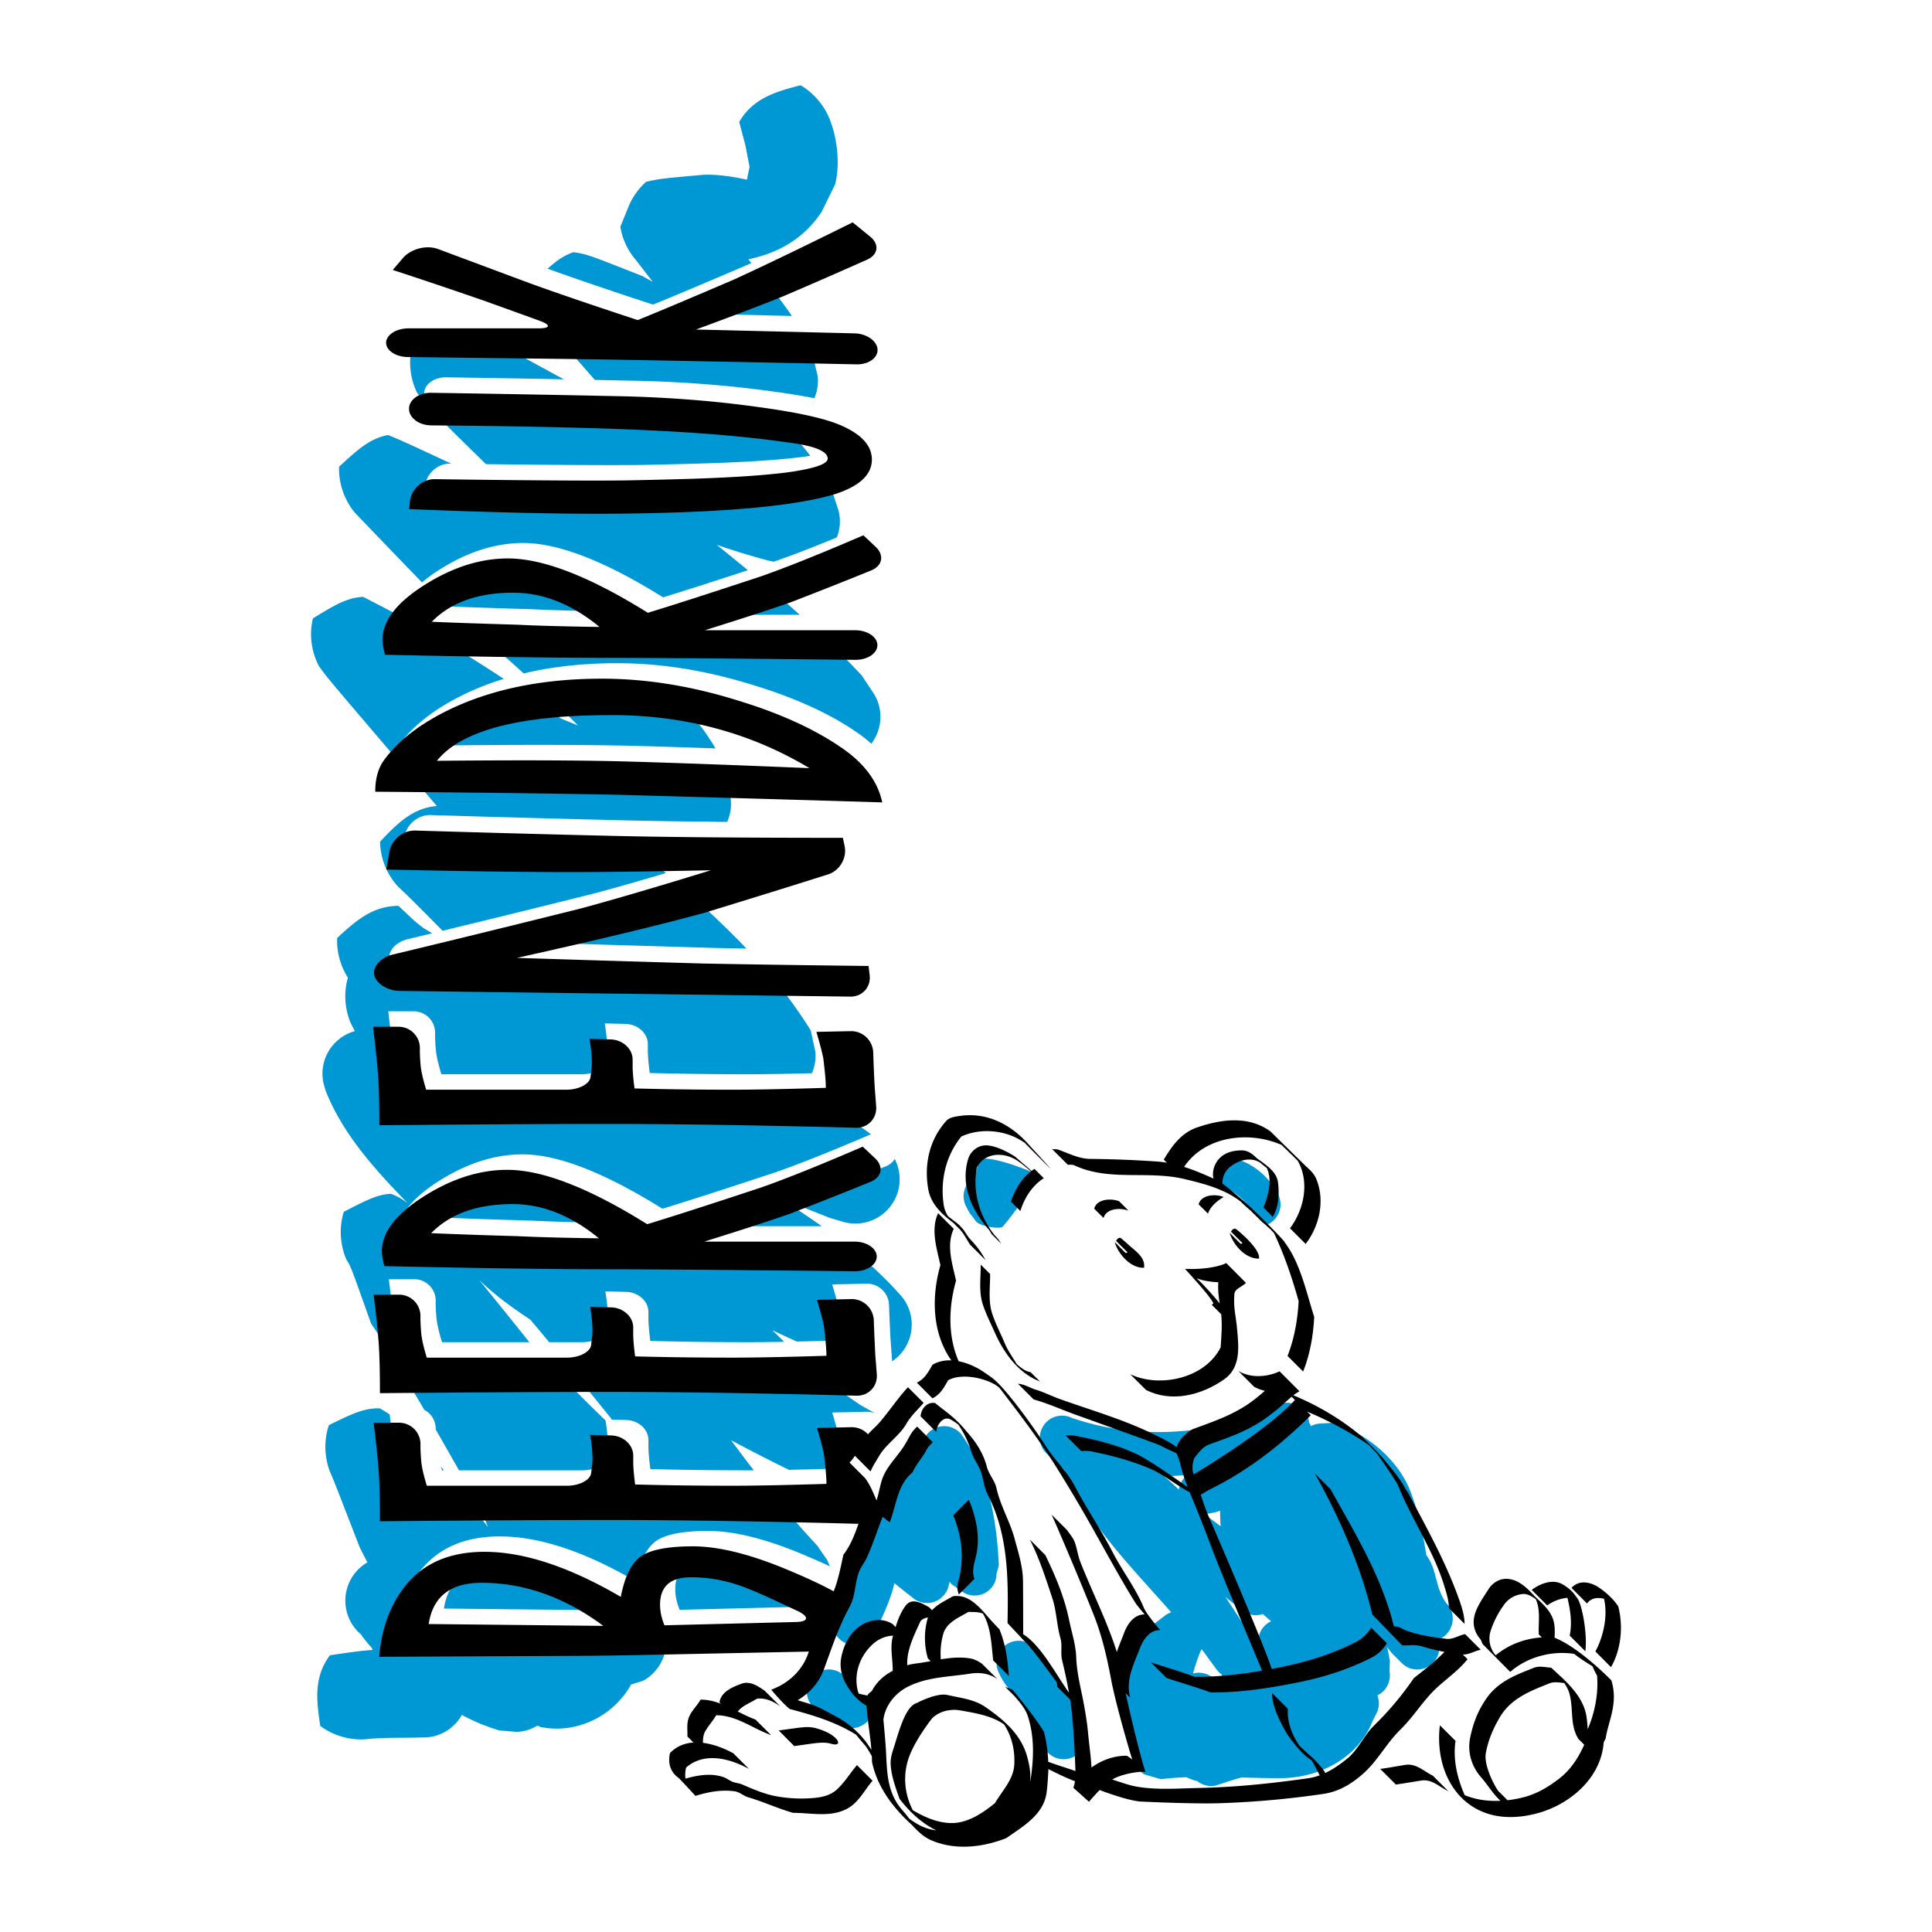
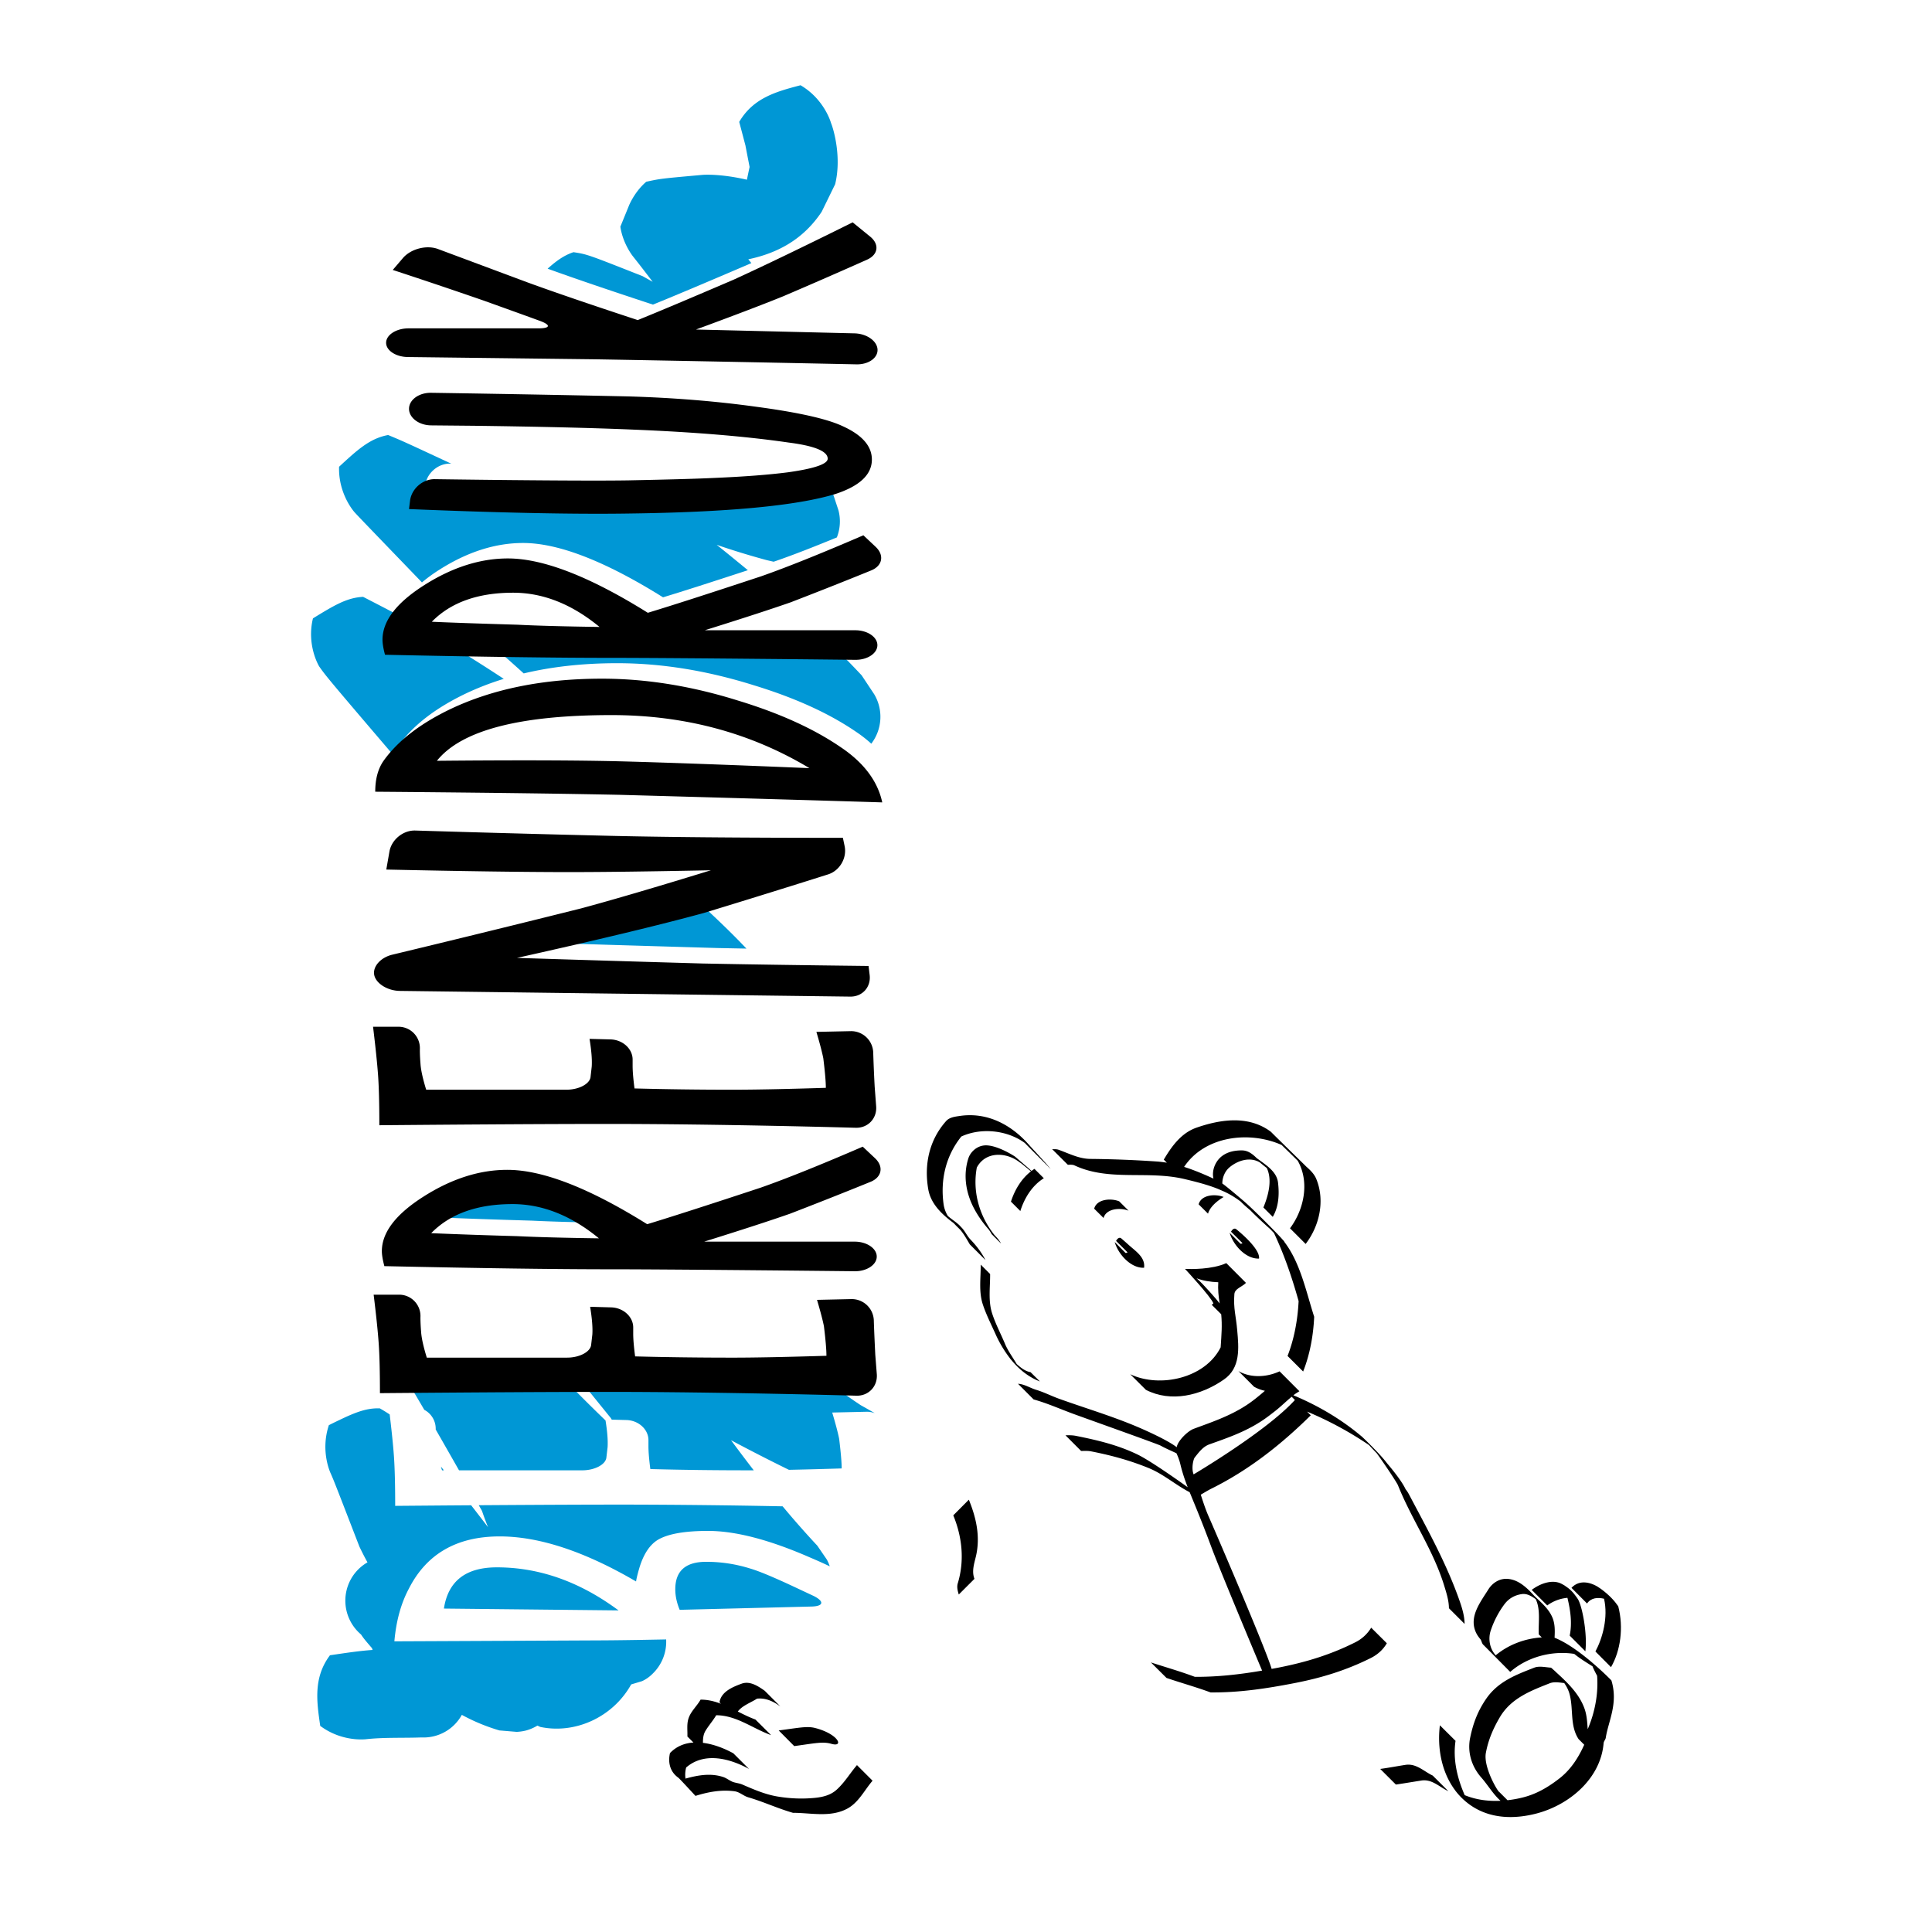
<svg xmlns="http://www.w3.org/2000/svg" width="2500" height="2500" viewBox="0 0 192.756 192.756">
  <g fill-rule="evenodd" clip-rule="evenodd">
    <path fill="#fff" d="M0 0h192.756v192.756H0V0z" />
    <path d="M130.262 124.107s3.176-7.202-3.346-10.782c-6.523-3.582-9.463 2.685-10.102 3.323-.639.64-9.078-.127-10.355-.895-1.281-.767-3.455-1.15-3.455-1.15s-3.32-3.705-6.263-2.171c-2.942 1.531-3.325 5.237-3.068 6.902.254 1.662-.512 2.558-.384 3.451.127.895 1.405 4.604 1.405 4.604s-.671 4.022-.254 6.137c.417 2.114 1.151 2.812 1.534 3.068.383.255-2.174-.509-3.197.385s-2.173 1.149-2.558 1.79c-.382.639-5.464 7.15-5.464 7.15l2.397 4.996-2.94 8.055-2.94 6.905-2.688 2.812s-2.429-.126-3.578-.126c-1.151 0-2.827.8-3.077 1.421-.25.624-2.933 2.159-1.913 4.331 1.024 2.172-2.045 0-2.045 1.152 0 1.15 1.279 2.812 1.279 2.812s2.557-.384 3.451-.129c.896.257 4.477 1.915 6.394 2.173 1.92.257 5.499-.896 5.88-1.149.385-.255 1.538-1.663 1.538-1.663l.894-.894s1.15 4.475 5.496 6.521c4.35 2.045 7.547-.769 8.827-1.664 1.275-.894 2.811-4.856 2.555-5.368-.256-.513 3.07 1.534 8.312 2.556 5.244 1.023 18.412.128 19.945-.511 1.535-.64 2.43-1.023 2.43-1.023s3.197.895 4.732.769c1.533-.127 2.002-1.036 6.434 1.206 4.432 2.244 4.818 2.372 7.375 1.222 2.559-1.149 5.625-3.706 6.137-6.392.512-2.688 1.406-5.243.893-6.01-.51-.77.77-2.816.77-4.732 0-1.919 1.152-2.684-1.406-4.219-2.557-1.534-2.941-.765-3.58-.383-.641.383-3.455.128-4.219.128-.77 0-4.477 2.302-4.477 3.325 0 1.021-1.533-.131-1.918-.641-.383-.511-4.73-11.893-6.266-13.937-1.535-2.046-5.238-5.757-8.182-6.776-2.941-1.023-2.812-1.535-2.812-1.535s.717.578 1.189-.352c.473-.928 2.008-6.172.854-8.852-1.15-2.688-1.66-4.736-1.66-4.736l1.426-1.104z" fill="#fff" />
-     <path d="M112.984 174.325l.1.995c.064.72.479 1.341 1.098 1.714l1.635.476c.846-.103 1.693-.16 2.541-.199.281.128.572.245.889.343l.201.041a2.185 2.185 0 0 0 1.904.434 51.676 51.676 0 0 1 2.484-.79c1.285.034 2.572.073 3.859.069 3.824 0 7.793-1.925 9.279-5.77l.352-.682a2.203 2.203 0 0 0 .092-1.809c.902-.424 1.404-1.434 1.211-2.428l.039-1.034c-.061-.287-.104-.579-.162-.866l-.123-.489c.146.183.289.37.43.552l1.035 1.032c.846.869 2.252.869 3.121 0a2.224 2.224 0 0 0 .617-1.837l-.041-.395c-.008-.04-.014-.082-.021-.123.158-.061.312-.133.457-.228.992-.682 1.26-2.067.6-3.079-.477-.456-.744-1.031-.973-1.636-.33-.931-.453-1.897-.889-2.784a3.618 3.618 0 0 0-.414-.665c-.334-2.149-.783-4.271-1.568-6.323-1.238-3.242-4.381-5.826-7.709-6.9l-1.527.103a2.247 2.247 0 0 0-.711.241 2.26 2.26 0 0 0-.182-.361 2.163 2.163 0 0 0-.805-1.471 2.168 2.168 0 0 0-2.146-.371l-.83.166a11.32 11.32 0 0 0-3.33 1.584c-5.277 1.346-10.773 1.497-16.031-.2l-.475-.144a2.219 2.219 0 0 0-2.977.906 2.19 2.19 0 0 0 .395 2.621l1.775 1.638c2.439 5.478 6.727 9.714 10.666 14.204-.199.07-.389.162-.561.282l-1.217.93c-3.865 2.952-2.81 8.141-2.088 12.253zm11.821-11.159c-.863-1.273-1.701-2.561-2.549-3.843.434.369.873.73 1.328 1.075l.053.029c.053.046.104.089.154.136a2.213 2.213 0 0 0 2.193.468c.279.24.559.482.832.728-.34.157-.645.397-.877.726a2.175 2.175 0 0 0 .104 2.665l.273.377c-.07-.043-.141-.087-.213-.128l-.779-.463-.519-1.77zm-4.627-12.09c.039-.002.08-.011.119-.019l.912-.166c.174-.055.35-.109.523-.165 0 .518.016 1.034.055 1.548-.537-.396-1.074-.794-1.609-1.198zm-4.037-3.796a35.12 35.12 0 0 0 2.197-.111l-.438.621a2.174 2.174 0 0 0-.285.828 35.775 35.775 0 0 0-1.474-1.338zm3.744 17.256c.289.379.574.765.846 1.149l.682.93c.141.179.301.326.475.451.02.148.055.298.105.44l.246.492c-.109-.067-.219-.134-.33-.204l-1.342-.683a2.189 2.189 0 0 0-1.543-.146c.197-.735.449-1.456.717-2.147l.144-.282zM100.648 163.933c1.092-.538 2.416-.104 2.949.99 1.906 2.357 3.951 4.608 4.611 7.688a2.195 2.195 0 0 1-1.383 2.79 2.197 2.197 0 0 1-2.793-1.385c-.389-1.198-.723-2.418-1.549-3.41-1.01-1.26-2.191-2.251-2.832-3.72a2.218 2.218 0 0 1 .997-2.953zM87.256 162.835c.288-.411 1.735-3.428 1.968-4.893.055.067 2.021 1.609 2.021 1.609a2.196 2.196 0 0 0 3.058-.58c.146-.184.249-.415.312-.643l.129-.52c.06.078.121.155.178.233l1.282.887a2.195 2.195 0 0 0 2.977-.909c.166-.334.246-.681.246-1.031l.227-.788c-.203-4.546-1.031-9.398-3.781-13.14a2.199 2.199 0 0 0-3.119-.229 2.215 2.215 0 0 0-.664 2.298 2.243 2.243 0 0 0-1.591.12 2.314 2.314 0 0 0-.906.826l-.228.372a2.14 2.14 0 0 0-.331 1.115l.357 2.09c-.616-.446-.793.218-1.541.549-.288.122-.233.653-.44.881l-1.268 1.931c-.267 3.038-1.014 5.378-2.895 7.962a2.239 2.239 0 0 0 1.074 2.934 2.231 2.231 0 0 0 2.935-1.074zM80.995 167.36c.764-.93 2.169-1.076 3.099-.288.455.661.868 1.715 1.446 2.188 1.073.559 1.922.912 1.364 1.983a2.218 2.218 0 0 1-2.977.932c-.784-.7-1.94-.846-2.624-1.716-.95-.764-1.072-2.146-.308-3.099zM100.016 122.405c-.352.226-2.264-.029-2.678-.589l-.328-.453a3.229 3.229 0 0 1-.538-.851 2.207 2.207 0 0 1 .702-3.037c.127-.075.338-1.194.561-1.775 1.094-.519 5.219 1.23 5.219 1.23.663 1.365-2.938 5.475-2.938 5.475zM126.664 122.063c-1.055.621-1.596-2.455-4.828-3.774-1.119-.455.654-2.9 1.83-2.55 1.633.562 2.998 1.82 3.785 3.308a2.197 2.197 0 0 1-.787 3.016zM79.006 31.526A60.57 60.57 0 0 0 77.163 29a410.485 410.485 0 0 1-6.207 2.332l8.05.194zM56.12 34.244c.589.656 1.506 1.695 3.229 3.659l4.872.103c4.483.132 8.744.476 12.769 1.035 1.618.216 3.036.446 4.26.687.284-.672.413-1.42.337-2.188l-.699-2.855c-4.976-.104-12.388-.25-19.857-.378l-4.911-.063z" fill="#0097d5" />
-     <path d="M48.487 46.308c4.525.057 12.141.132 15.695.077 4.146-.086 7.035-.167 8.668-.25 2.931-.123 5.36-.31 7.288-.556.248-.034.48-.069.706-.108a36.002 36.002 0 0 0-2.726-3.138c-3.822-.473-8.339-.81-13.558-1.019-.493-.021-1.003-.041-1.529-.062.404.276.805.554 1.197.836-.549-.29-1.089-.573-1.617-.85-3.696-.131-8.297-.232-13.818-.303l-4.265-.041c-1.213-.011-2.206-.754-2.206-1.652 0-.897.992-1.617 2.206-1.598 0 0 5.06.074 11.729.2-1.877-1.014-3.026-1.649-3.026-1.649l-3.778-2.03-7.24-.087c-.157 0-.309-.013-.456-.034-.193.106-.389.216-.594.331-.745 2.688.455 4.815.455 4.815.92 1.241 1.096 1.476 6.869 7.118zM79.788 61.34c-.697-.63-1.4-1.252-2.113-1.868-1.63.538-3.578 1.159-5.838 1.868h7.951zM54.122 70.365c-4.43.691-7.435 2.024-9.017 4 7.967-.08 14.194-.058 18.682.062 2.147.059 4.683.139 7.598.243-.779-1.328-1.675-2.571-2.756-3.717-.257-.274-.518-.547-.776-.82a42.42 42.42 0 0 0-5.325-.327c-2.643 0-5.005.127-7.089.376.789.765 1.537 1.503 2.229 2.201-.536-.217-1.105-.452-1.729-.706a105.31 105.31 0 0 0-1.817-1.312zM66.432 87.104c-.641-.561-1.287-1.123-1.933-1.686a484.17 484.17 0 0 1-6.142.048c-4.485 0-10.585-.084-18.302-.254l.316-1.792c.208-1.193 1.369-2.14 2.58-2.102 0 0 8.954.278 18.559.509 3.072.079 6.749.132 11.037.173a4.42 4.42 0 0 0 .36-2.309l-.375-1.681c-2.794-.079-5.838-.162-9.133-.254-5.476-.114-12.922-.214-22.336-.298.772.908 1.615 1.892 2.533 2.97a.033.033 0 0 0-.013-.013c-2.458.208-3.989 1.798-5.662 3.555.041 2.793 1.798 4.485 1.798 4.485.935.887 1.146 1.088 4.437 4.405 3.551-.859 9.364-2.278 15.362-3.782a267.905 267.905 0 0 0 6.914-1.974zM89.256 115.614c-.15.307-.442.57-.871.746 0 0-3.338 1.373-8.041 3.186-.412.145-.858.3-1.338.462l3.758 1.493 1.466.433c1.55.394 3.203-.064 4.298-1.219a4.407 4.407 0 0 0 .728-5.101zM81.98 122.336a83.779 83.779 0 0 0-3.291-2.222 368.42 368.42 0 0 1-6.915 2.222H81.98zM61.333 61.007c-2.766-2.277-5.639-3.417-8.617-3.417-3.523 0-6.228.965-8.114 2.9 1.721.079 4.574.18 8.556.295 1.969.101 4.696.173 8.175.222z" fill="#0097d5" />
-     <path d="M89.893 129.271l-.912-.994a42.34 42.34 0 0 0-3.201-2.998c-3.858-.045-17.759-.186-23.36-.186-5.402 0-12.918-.103-22.551-.312-.167-.623-.253-1.123-.253-1.498 0-1.871 1.394-3.692 4.183-5.46 2.787-1.764 5.565-2.652 8.332-2.652 3.522 0 8.174 1.812 13.96 5.424 2.346-.712 6.121-1.928 11.316-3.648 2.377-.828 5.539-2.092 9.483-3.782a49.136 49.136 0 0 0-3.312-2.276c-4.685-.111-13.52-.295-21.296-.295-5.498 0-13.136.044-22.918.129 0-2.141-.037-3.8-.124-4.976-.083-1.177-.251-2.795-.506-4.85h2.533a2.13 2.13 0 0 1 2.141 2.199s-.017.527.067 1.53c.04.611.23 1.463.563 2.55h14c1.213 0 2.291-.557 2.394-1.24l.123-1.068c.046-.687-.03-1.605-.22-2.764l2.096.053c1.211.034 2.205.938 2.205 2.009v.629c0 .544.062 1.295.188 2.257 3.202.085 6.448.125 9.732.125 1.667 0 3.815-.032 6.449-.102a4.434 4.434 0 0 0 .351-2.106l-.474-2.173a45.512 45.512 0 0 0-3.619-5.019l-35.852-.455c-1.211-.018-2.361-.721-2.551-1.565-.19-.844.62-1.768 1.799-2.049 0 0 .909-.221 2.463-.593-.53-.323-.841-.504-.841-.504-.848-.641-.848-.641-2.523-2.232-2.625 0-4.319 1.549-6.117 3.205-.081 1.816.593 3.207 1.071 3.96-.725 2.514.294 4.55.294 4.55.147.3.252.51.404.78-.031.009-.064.016-.095.027-2.336.704-3.657 3.163-2.955 5.476l.125.437c1.761 4.408 4.9 7.834 8.191 11.231-.684-.525-.986-.654-1.662-.94-1.386.062-2.543.681-4.712 1.794-.826 2.67.289 4.818.289 4.818.415.661.415.661 2.418 6.301a138.553 138.553 0 0 1 2.407 3.77 56.872 56.872 0 0 0-.116-3.309c-.085-1.175-.253-2.792-.503-4.85h2.533a2.13 2.13 0 0 1 2.138 2.203s-.018.524.067 1.525c.042.613.23 1.461.565 2.553h8.711a797.284 797.284 0 0 0-4.997-6.2c1.53 1.478 3.21 2.702 5.092 3.948.552.649 1.171 1.391 1.882 2.252h3.311c1.212 0 2.289-.558 2.393-1.238l.125-1.073c.042-.683-.032-1.604-.22-2.761l2.093.055c1.213.032 2.204.936 2.204 2.004v.629c0 .542.064 1.299.188 2.258 3.204.086 6.449.127 9.734.127 1.025 0 2.234-.014 3.625-.039a621.07 621.07 0 0 1-1.193-1.162c.814.387 1.632.764 2.447 1.138 1.347-.032 2.837-.071 4.477-.125 0-.585-.082-1.564-.25-2.947-.125-.628-.357-1.501-.693-2.628l3.423-.078a2.207 2.207 0 0 1 2.25 2.154s.016.793.145 3.394l.147 1.954c.007.085.007.166.006.248.149-.1.294-.209.435-.328a4.415 4.415 0 0 0 .458-6.221z" fill="#0097d5" />
    <path d="M74.472 94.641c-1.498-1.579-3.081-3.091-4.702-4.572-4.222 1.104-9.778 2.421-16.675 3.955 3.777.126 9.951.312 18.517.561l2.86.056zM61.57 66.168c4.411 0 8.947.732 13.612 2.193 4.112 1.253 7.515 2.799 10.204 4.635.573.383 1.083.782 1.542 1.202a4.407 4.407 0 0 0 .301-4.919l-1.263-1.902a92.674 92.674 0 0 0-3.069-3.129c-5.641-.059-15.821-.157-20.414-.157-3.665 0-8.308-.047-13.917-.144a133.972 133.972 0 0 1 3.684 3.24c2.844-.678 5.952-1.019 9.32-1.019zM44.283 146.694c-.098-.128-.197-.253-.292-.373.032.12.069.245.11.373h.182zM57.585 137.335l3.356 4.146c.03.054.063.104.095.157l1.456.039c1.213.03 2.204.932 2.204 2.005v.627c0 .543.064 1.297.188 2.259 3.204.086 6.449.126 9.734.126h.585c-.764-.991-1.518-1.99-2.267-3.004a186.407 186.407 0 0 0 5.775 2.955c1.543-.031 3.297-.077 5.263-.139 0-.586-.082-1.568-.25-2.948-.125-.624-.357-1.501-.693-2.629l3.423-.078c.288-.005.565.045.818.142-.036-.02-.07-.048-.107-.069l-1.283-.724a39.064 39.064 0 0 1-3.53-2.609c-4.896-.113-12.895-.265-20.008-.265-1.441 0-3.028.005-4.759.009zM57.218 25.16c-.92.304-1.671.831-2.582 1.646 2.562.93 6.068 2.125 10.509 3.584 1.971-.796 5.157-2.14 9.559-4.026.084-.037.174-.079.258-.118l-.305-.376c2.834-.592 5.447-1.922 7.32-4.738l1.345-2.75c.65-2.644-.12-5.398-.413-6.114 0 0-.641-2.357-3.039-3.764-2.356.619-4.71 1.241-6.118 3.658l.621 2.354c.205 1.075.335 1.735.414 2.142-.07.319-.155.726-.268 1.271-2.811-.643-4.467-.479-4.467-.479-4.15.373-4.15.373-5.576.683-1.18 1.013-1.716 2.358-1.716 2.358l-.866 2.125c.245 1.698 1.239 2.937 1.239 2.937.655.828.815 1.032 1.986 2.561-.628-.346-.994-.557-.994-.557-5.539-2.188-5.539-2.188-6.907-2.397zM44.289 160.487l17.422.183c-3.858-2.864-7.903-4.296-12.139-4.296-3.104 0-4.863 1.369-5.283 4.113zM81.19 159.234s-.004 0-2.183-1.023c-1.929-.897-3.311-1.47-4.153-1.716a14.616 14.616 0 0 0-4.401-.673c-2.053 0-3.08.914-3.08 2.739 0 .662.147 1.348.439 2.051l13.141-.327c1.212-.027 1.321-.501.237-1.051zM42.332 140.659a2.131 2.131 0 0 1 1.138 1.955v.006a994.88 994.88 0 0 1 2.326 4.074h12.306c1.212 0 2.289-.56 2.393-1.24l.125-1.072c.042-.665-.027-1.551-.206-2.662a154.604 154.604 0 0 1-4.379-4.381c-4.361.018-9.56.055-15.605.105.612 1.02 1.242 2.085 1.902 3.215zM39.274 75.372c.127-.364.295-.698.5-.994 1.429-2.007 3.676-3.741 6.741-5.204a28.13 28.13 0 0 1 3.747-1.444 179.208 179.208 0 0 0-6.141-3.865 1144.79 1144.79 0 0 1-4.191-.084c-.167-.624-.252-1.123-.252-1.499 0-.295.04-.589.11-.886a465.022 465.022 0 0 0-3.563-1.849c-1.633.083-2.914.868-5.001 2.147-.661 2.708.621 4.796.621 4.796.661.935.782 1.103 7.429 8.882zM42.098 58.106a15.958 15.958 0 0 1 1.763-1.28c2.786-1.766 5.565-2.652 8.331-2.652 3.523 0 8.178 1.807 13.959 5.42 1.896-.572 4.715-1.477 8.462-2.705a256.634 256.634 0 0 0-3.11-2.533 78.18 78.18 0 0 0 4.998 1.53l.684.157.284-.096c1.637-.569 3.647-1.349 6.023-2.328a4.35 4.35 0 0 0 .159-2.712l-.826-2.5c-.025-.045-.056-.089-.08-.134-4.053.839-10.229 1.308-18.523 1.416-3.351.051-7.479.011-12.387-.117.213.206.43.419.653.636-.416-.228-.812-.442-1.187-.654a603.586 603.586 0 0 1-8.977-.309l.103-.831c.151-1.202 1.266-2.174 2.477-2.159 0 0 .041.005.116.005-4.718-2.201-4.87-2.266-6.295-2.857-1.836.332-3.097 1.509-4.896 3.165-.082 2.788 1.569 4.567 1.569 4.567.496.531.552.594 6.7 6.971z" fill="#0097d5" />
    <path d="M64.566 163.601c-1.212.024-3.195.052-4.408.058 0 0-12.401.061-20.811.097.176-2.017.653-3.762 1.434-5.232 1.764-3.488 4.789-5.236 9.072-5.236 3.95 0 8.485 1.501 13.607 4.495.042-.29.148-.726.316-1.304.419-1.414 1.05-2.369 1.888-2.869 1.01-.581 2.669-.871 4.977-.871 2.73 0 6.113.877 10.143 2.637.718.303 1.382.603 2.003.896a4.594 4.594 0 0 0-.291-.671l-.952-1.388a91.81 91.81 0 0 1-3.46-3.927 865.74 865.74 0 0 0-15.739-.172c-3.825 0-8.683.021-14.579.062l.322.565c.186.552.388 1.094.602 1.624a453.52 453.52 0 0 0-1.682-2.184c-2.366.016-4.89.038-7.58.059 0-2.138-.043-3.799-.127-4.977-.073-1.036-.215-2.417-.421-4.143a17.675 17.675 0 0 0-.983-.606c-1.568-.063-2.891.598-5.083 1.67-.887 2.648.188 4.837.188 4.837.35.806.35.806 2.851 7.272.255.541.526 1.068.811 1.584a4.385 4.385 0 0 0-1.121.918 4.418 4.418 0 0 0 .414 6.223l.067.058c.25.386.476.649 1.093 1.365.017.062.037.118.058.175-1.323.089-2.703.303-4.254.53-1.676 2.231-1.323 4.629-.972 7.046 2.25 1.675 4.648 1.321 4.648 1.321 1.756-.184 3.535-.104 5.291-.164h.351a4.36 4.36 0 0 0 3.838-2.257 19.05 19.05 0 0 0 3.747 1.553l1.734.145c.333-.02.64-.061.952-.145a4.54 4.54 0 0 0 1.11-.482l.275.131c3.467.74 7.248-.955 9.077-4.238l1.088-.328a3.556 3.556 0 0 0 1.033-.723 4.42 4.42 0 0 0 1.368-3.439l-1.895.035zM53.094 121.785c1.971.099 4.697.172 8.178.222-2.767-2.277-5.64-3.418-8.618-3.418-3.521 0-6.229.967-8.114 2.901 1.719.079 4.57.179 8.554.295z" fill="#0097d5" />
    <path d="M39.815 129.17h-2.536c.253 2.058.422 3.678.503 4.853.085 1.174.125 2.833.125 4.973 9.783-.083 17.419-.126 22.917-.126 11.206 0 24.618.378 24.618.378 1.21.035 2.126-.924 2.038-2.137l-.153-1.951c-.127-2.6-.145-3.396-.145-3.396a2.205 2.205 0 0 0-2.248-2.154l-3.421.077c.335 1.129.566 2.005.691 2.632.17 1.38.25 2.363.25 2.948-3.99.122-7.111.185-9.357.185-3.286 0-6.528-.041-9.731-.124-.126-.962-.19-1.715-.19-2.259v-.628c0-1.071-.99-1.972-2.203-2.004l-2.094-.059c.188 1.158.265 2.079.22 2.764l-.124 1.07c-.104.683-1.181 1.239-2.393 1.239h-14c-.335-1.087-.523-1.938-.566-2.55-.082-1.004-.067-1.527-.067-1.527a2.128 2.128 0 0 0-2.134-2.204zM87.304 115.558l-1.227-1.155c-4.275 1.847-7.671 3.21-10.188 4.091-5.197 1.718-8.97 2.932-11.319 3.645-5.785-3.614-10.435-5.424-13.959-5.424-2.767 0-5.544.885-8.332 2.654-2.787 1.766-4.181 3.588-4.181 5.459 0 .372.084.873.25 1.495 9.633.211 17.149.314 22.554.314 6.533 0 24.367.195 24.367.195 1.211.015 2.204-.646 2.204-1.462 0-.82-.993-1.491-2.204-1.491H70.255c3.697-1.154 6.554-2.083 8.567-2.787 4.705-1.814 8.045-3.186 8.045-3.186 1.12-.462 1.317-1.518.437-2.348zm-35.727 7.772a584.747 584.747 0 0 1-8.557-.296c1.889-1.933 4.592-2.902 8.115-2.902 2.979 0 5.851 1.143 8.619 3.417-3.481-.048-6.209-.124-8.177-.219zM37.847 112.265c9.778-.086 17.419-.129 22.915-.129 11.207 0 24.621.382 24.621.382 1.21.031 2.124-.929 2.032-2.14l-.148-1.95a151.26 151.26 0 0 1-.145-3.395 2.206 2.206 0 0 0-2.247-2.155l-3.424.073c.336 1.132.567 2.009.691 2.637.17 1.376.253 2.36.253 2.945-3.993.127-7.111.188-9.358.188-3.284 0-6.532-.042-9.732-.127-.125-.96-.188-1.715-.188-2.259v-.625c0-1.073-.991-1.977-2.203-2.007l-2.096-.055c.19 1.156.264 2.073.22 2.761l-.123 1.072c-.106.681-1.182 1.239-2.394 1.239H42.52c-.335-1.092-.523-1.941-.565-2.552-.082-1.003-.064-1.527-.064-1.527a2.133 2.133 0 0 0-2.14-2.203H37.22c.249 2.061.417 3.676.501 4.85.083 1.179.126 2.836.126 4.977zM39.893 98.863l44.935.569c1.213.017 2.084-.955 1.937-2.158l-.109-.899c-7.053-.081-12.575-.166-16.564-.246a6166.88 6166.88 0 0 1-18.514-.56c8.007-1.781 14.211-3.271 18.615-4.473 6.75-2.054 12.429-3.859 12.429-3.859 1.157-.368 1.897-1.64 1.645-2.827l-.172-.82c-10.234 0-18.269-.071-24.098-.221-9.606-.229-18.562-.506-18.562-.506-1.213-.038-2.374.909-2.582 2.102l-.312 1.791c7.714.168 13.815.253 18.299.253 3.398 0 8.092-.062 14.086-.182-5.48 1.688-9.788 2.952-12.924 3.797-9.671 2.423-18.861 4.625-18.861 4.625-1.179.281-1.986 1.207-1.799 2.05.193.845 1.34 1.55 2.551 1.564zM88.023 80.055c-.46-2.132-1.846-3.968-4.156-5.516-2.688-1.837-6.092-3.382-10.207-4.634-4.661-1.463-9.198-2.193-13.608-2.193-5.793 0-10.813 1.005-15.055 3.006-3.066 1.463-5.311 3.197-6.739 5.202-.548.795-.82 1.818-.82 3.07 10.415.084 18.562.189 24.442.311 12.095.336 20.81.587 26.143.754zm-44.434-4.149c2.432-3.036 8.238-4.561 17.422-4.561 7.296 0 13.879 1.769 19.746 5.293-7.837-.325-14.004-.548-18.489-.67-4.487-.12-10.716-.137-18.679-.062zM60.963 65.635c6.533 0 24.37.196 24.37.196 1.211.014 2.204-.645 2.204-1.463 0-.816-.993-1.487-2.204-1.487H70.319c3.698-1.157 6.553-2.084 8.569-2.789 4.706-1.814 8.042-3.186 8.042-3.186 1.12-.461 1.315-1.519.434-2.348l-1.224-1.152c-4.277 1.845-7.671 3.205-10.188 4.087-5.199 1.719-8.968 2.935-11.318 3.645-5.785-3.612-10.438-5.422-13.961-5.422-2.763 0-5.546.887-8.332 2.655-2.788 1.767-4.179 3.585-4.179 5.455 0 .377.082.876.25 1.5 9.633.21 17.151.309 22.551.309zm-9.765-6.5c2.978 0 5.852 1.137 8.617 3.416-3.481-.05-6.207-.121-8.178-.223-3.98-.116-6.834-.216-8.554-.296 1.888-1.929 4.594-2.897 8.115-2.897zM78.62 47.121c-1.926.249-4.356.433-7.287.559-1.632.081-4.521.163-8.669.246-5.233.086-19.279-.12-19.279-.12-1.21-.02-2.325.952-2.475 2.153l-.103.831c9.267.382 16.566.528 21.894.445 9.897-.126 16.778-.772 20.635-1.945 2.433-.793 3.651-1.939 3.651-3.441 0-1.34-.965-2.444-2.896-3.322-1.551-.736-4.425-1.38-8.621-1.942-4.026-.558-8.282-.905-12.769-1.035-10.15-.222-19.69-.361-19.69-.361-1.212-.018-2.203.701-2.203 1.597 0 .897.991 1.643 2.203 1.653l4.265.04c6.534.085 11.786.211 15.766.378 6.199.248 11.412.68 15.642 1.296 2.598.333 3.895.868 3.895 1.609-.002.536-1.322.988-3.959 1.359zM40.695 35.622l18.818.227c13.048.23 25.927.502 25.927.502 1.213.027 2.163-.645 2.111-1.495-.053-.849-1.085-1.567-2.299-1.597l-15.814-.382c3.74-1.375 6.64-2.48 8.697-3.315a565.428 565.428 0 0 0 8.383-3.66c1.104-.498 1.24-1.529.3-2.294l-1.748-1.424c-4.986 2.476-8.949 4.384-11.886 5.725-4.401 1.888-7.586 3.229-9.558 4.026-4.736-1.558-8.402-2.812-11.004-3.763-5.107-1.906-8.928-3.329-8.928-3.329-1.139-.424-2.709-.016-3.498.908l-1.01 1.181a580.85 580.85 0 0 1 9.055 3.052c3.566 1.278 5.606 2.022 5.606 2.022 1.139.415 1.079.754-.134.754H40.758c-1.21 0-2.216.639-2.235 1.419-.018.779.958 1.429 2.172 1.443zM107.182 116.263c3.463 1.627 7.227.499 10.947 1.36 1.141.272 2.285.556 3.352.979.215.088.65.284.648.281a8.72 8.72 0 0 1 1.678 1.017c.238.271.957.87.973.885.285.316 1.637 1.578 1.947 1.836.125.134.25.267.377.394 1.031 2.185 1.809 4.469 2.459 6.798-.092 1.853-.432 3.745-1.104 5.472l1.555 1.552c.68-1.714 1.018-3.606 1.102-5.462-.814-2.523-1.369-5.37-2.988-7.487.051.032-.064-.114-.172-.221-.346-.423-2.902-3.016-3.896-3.86-.117-.097-1.598-1.372-2.109-1.727-.002-.629.277-1.251.725-1.621.801-.671 2.023-1.075 3.012-.487-.016-.017.207.172.342.278-.021-.024-.021-.024.002.004.117.095.234.188.357.281.574 1.203.139 2.779-.34 3.936l.934.936c.605-1.019.662-2.274.525-3.424-.137-1.132-1.256-1.782-2.139-2.446-.4-.401-.85-.742-1.416-.76-.818-.016-1.635.167-2.223.727-.52.497-.842 1.326-.662 2.085-.963-.439-1.934-.853-2.93-1.168 2.041-3.071 6.469-3.633 9.725-2.19.576.564 1.168 1.13 1.613 1.581 1.201 2.12.635 4.852-.773 6.735l1.561 1.562c1.398-1.826 1.938-4.343 1.064-6.475-.209-.517-.604-.889-1.018-1.257-.234-.242-3.182-3.111-3.504-3.449-.084-.063-.172-.13-.264-.189-2.176-1.45-4.859-1.035-7.172-.23-1.525.535-2.471 1.857-3.26 3.188l.305.306a10.798 10.798 0 0 0-.92-.114 111.949 111.949 0 0 0-6.715-.265c-1.123-.01-2.104-.532-3.16-.91-.201-.073-.422-.056-.645-.061l1.564 1.557c.219-.002.447-.027.643.053zM95.149 122.03c.275.299.45.455.683.695.361.438.636.937.926 1.428l1.561 1.562c-.404-.787-.939-1.474-1.547-2.101-.35-.401-.51-.829-.894-1.197-.339-.415-.927-.744-1.318-1.108a3.095 3.095 0 0 1-.412-1.123c-.349-2.453.21-4.867 1.764-6.796 1.973-.908 4.569-.646 6.336.646.32.336 2.58 2.596 2.58 2.596-.451-.572-1.895-2.1-2.111-2.351-1.744-2.011-4.154-3.361-6.979-2.94-.496.074-1.019.137-1.353.518-1.677 1.889-2.194 4.307-1.777 6.768.246 1.476 1.357 2.524 2.541 3.403z" />
    <path d="M112.766 137.11l1.561 1.555c2.49 1.284 5.475.578 7.781-1.029 1.68-1.156 1.486-3.158 1.33-4.906-.119-1.43-.395-2.176-.285-3.607.037-.569.771-.726 1.158-1.13l-1.963-1.971c-1.418.647-3.568.604-4.119.577.08.088 2.566 2.762 2.83 3.433.008.028-.102.093-.166.148l.947.943c.109 1.14.029 2.008-.055 3.299-1.527 3.066-6.025 4.097-9.019 2.688zm6.613-9.578c.598.236 1.391.371 2.168.398-.045.703.021 1.406.141 2.114-.174-.248-1.663-1.977-2.309-2.512zM160.035 159.506c.426 1.847-.137 3.911-.859 5.264l1.553 1.563c.953-1.63 1.273-3.962.723-6.075-.355-.521-.887-1.122-1.764-1.759-.877-.638-2.074-.968-2.902-.08l1.553 1.562c.403-.574 1.061-.626 1.696-.475z" />
    <path d="M156.383 159.416c.299 1.241.484 2.507.227 3.771l1.561 1.562c.217-1.739-.322-4.6-.771-5.246-.447-.647-.699-.908-1.209-1.248-.053-.055-.295-.185-.377-.228-.928-.497-2.168-.032-2.994.597l1.549 1.551a3.997 3.997 0 0 1 2.014-.759z" />
    <path d="M155.1 163.395c.033-.66.053-1.311-.188-1.944-.359-.918-1.127-1.546-1.83-2.227-.793-.878-1.688-1.71-2.836-1.703-.678 0-1.332.405-1.729 1.019-.816 1.306-1.926 2.691-1.311 4.216.117.296.297.557.502.799.127.182.129.43.316.578l2.652 2.674c1.688-1.485 4.148-2.149 6.385-1.798.131.104.438.343.406.312.455.327.941.626 1.422.931.1.291.455.941.455.941.223 2.941-.936 5.277-.938 5.334-.047-.685-.084-1.373-.303-2.01-.514-1.497-1.689-2.619-2.854-3.682-.092-.096-.387-.353-.496-.45-.57-.037-1.186-.195-1.684 0-1.799.704-3.598 1.366-4.793 3.104-.832 1.211-1.293 2.423-1.588 3.839-.322 1.487.145 2.938 1.111 4.028.639.727 1.186 1.675 1.912 2.309-1.232.061-2.459-.1-3.578-.562-.746-1.706-1.188-3.556-.914-5.418l-1.561-1.551c-.277 2.251.164 4.68 1.523 6.487-.006-.002-.01-.002-.01-.004.004.004.014.01.016.016a6.657 6.657 0 0 0 1.803 1.655c1.91 1.187 4.197 1.204 6.348.635 3.277-.87 6.371-3.501 6.656-7.017.02-.184.186-.349.213-.522.246-1.645 1.27-3.436.561-5.729.003-.001-3.153-3.262-5.668-4.26zm-5.871 1.756c-.645-.712-.746-1.7-.51-2.432a9.31 9.31 0 0 1 1.352-2.628c.434-.596 1.029-.936 1.736-1.045.535-.086.992.199 1.416.505.5 1.077.246 2.338.301 3.516l.301.297c-1.669.104-3.329.72-4.596 1.787zm6.289 12.335c-1.15.883-2.314 1.553-3.73 1.882-.453.109-.918.188-1.381.241l-.82-.819c-.143-.019-1.613-2.488-1.34-3.912.244-1.303.732-2.433 1.404-3.569 1.119-1.887 3.094-2.629 4.975-3.372.428-.166.943-.076 1.439-.017.217.314.4.649.51 1.026.439 1.505.018 3.197.92 4.564l.564.563c-.59 1.305-1.352 2.508-2.541 3.413zM129.641 138.802l-1.977-1.983c-1.277.589-2.859.689-4.107-.028l1.561 1.564c.342.192.709.326 1.082.406-.615.529-1.242 1.055-1.961 1.511-1.643 1.047-3.375 1.625-5.137 2.278-.605.222-1.605 1.205-1.701 1.839-1.006-.785-3.625-1.906-3.881-2.013-2.592-1.104-5.248-1.882-7.9-2.838-.76-.277-1.488-.653-2.271-.884-.602-.19-1.143-.558-1.785-.597l1.559 1.564c1.387.385 2.699.98 4.061 1.476 2.719.983 8.354 2.988 8.613 3.135.51.283 1.051.509 1.576.759.174.369.314.754.406 1.158.191.789.441 1.52.719 2.233 0 0-3.525-2.544-4.996-3.261-1.975-.954-3.959-1.425-6.16-1.866-.363-.07-.691-.063-1.039-.055l1.559 1.562c.35 0 .68-.029 1.039.048 2.02.402 3.803.888 5.646 1.635 1.514.607 2.725 1.7 4.146 2.433.113.272.225.542.336.818a133.879 133.879 0 0 1 1.846 4.7c.982 2.627 5.045 12.281 5.045 12.281-2.258.388-4.432.632-6.707.622-1.439-.54-2.93-.964-4.387-1.44l1.557 1.55c1.463.497 2.951.912 4.395 1.443 2.809.028 5.475-.367 8.32-.917 2.764-.533 5.207-1.285 7.678-2.518.67-.34 1.213-.825 1.588-1.469l-1.561-1.553a3.871 3.871 0 0 1-1.59 1.46c-2.471 1.24-4.914 1.983-7.678 2.527-.223.043-.439.083-.664.124-.494-1.731-4.809-11.837-6.299-15.244-.301-.688-.537-1.415-.77-2.135 0 0 .641-.39.982-.566 3.791-1.869 7.033-4.434 9.992-7.355l-.367-.37a35.254 35.254 0 0 1 6.172 3.334c.25.274.508.55.771.812.607.829 1.975 2.856 2.123 3.203 1.385 3.455 3.516 6.438 4.617 10.032.221.725.461 1.459.469 2.238l1.562 1.562c-.01-.781-.23-1.522-.479-2.241-1.312-3.772-3.205-7.146-5.08-10.7a3.108 3.108 0 0 0-.328-.496c-.477-1.028-1.908-2.647-1.865-2.607-.693-.935-2.582-2.74-2.52-2.66-2.039-1.721-4.344-3.076-6.811-4.105.189-.15.269-.193.601-.406zm-.448.875c-2.854 3.143-10.061 7.391-10.105 7.423-.248-.601-.021-1.513.096-1.665.488-.632.873-1.113 1.479-1.333 1.775-.632 3.494-1.22 5.127-2.276.504-.323.945-.668 1.432-1.047.592-.464 1.094-.974 1.65-1.425l.321.323zM82.935 173.979c1.304.377.727-.956-1.554-1.562-.832-.23-1.633-.038-3.69.23l1.55 1.562c2.059-.283 2.868-.471 3.694-.23zM100.859 135.636c.775.953 1.73 1.746 2.896 2.193l-.936-.927c-.564-.102-.975-.452-1.383-.81-.395-.68-.879-1.318-1.18-2.049-.424-1.009-.922-1.938-1.258-2.965-.424-1.267-.203-2.638-.213-3.968l-.938-.938c.008 1.33-.211 2.701.211 3.978.342 1.028.818 1.955 1.268 2.956a11.88 11.88 0 0 0 1.482 2.468c-.02-.014-.037-.029-.057-.04.036.032.073.065.108.102zM109.166 120.591l.936.928c.264-.955 1.67-1.056 2.498-.727l-.938-.936c-.816-.332-2.24-.237-2.496.735zM122.086 119.425c-.816-.33-2.242-.238-2.498.731l.936.931c.271-.956 1.562-1.662 1.562-1.662zM100.863 119.888l.936.937c.406-1.295 1.174-2.544 2.344-3.271l-.936-.936a3.59 3.59 0 0 0-.291.207c-.084-.091-1.533-1.332-1.615-1.405-.043-.051-1.955-1.288-3.148-1.134-.754.092-1.35.68-1.542 1.294-.523 1.626-.26 3.371.522 4.896.412.795.922 1.528 1.514 2.193.105.149.207.298.287.46l.936.937c-.162-.319-.391-.577-.633-.823-1.518-1.897-2.227-4.325-1.781-6.753.883-1.673 3.02-1.555 4.334-.477-.104-.127.844.668 1.07.853-.965.746-1.626 1.861-1.997 3.022z" />
    <path d="M83.491 178.542c-.595.549-1.356.744-2.139.826-1.281.13-2.521.08-3.789-.132-1.245-.212-2.355-.699-3.513-1.198-.302-.129-.645-.146-.966-.268-.33-.139-.611-.374-.941-.481-1.246-.407-2.527-.178-3.751.162a2.81 2.81 0 0 1 .067-1.108c1.818-1.578 4.368-.9 6.267.145l-1.562-1.562c-.893-.489-1.968-.913-3.032-1.042 0-.419.031-.835.26-1.21.34-.553.747-1.005 1.063-1.543 2.018 0 3.65 1.33 5.476 1.982l-1.564-1.556c-.597-.218-1.177-.506-1.756-.797.442-.597 1.307-.888 1.914-1.284.88-.097 1.64.277 2.329.772l-1.555-1.557c-.691-.489-1.492-1.006-2.309-.71-.869.318-2.048.793-2.205 1.86l.143.143c-.647-.246-1.316-.416-2.033-.41-.364.647-.954 1.142-1.195 1.852-.201.592-.096 1.214-.118 1.825l.603.601c-.862.058-1.68.362-2.34 1.052-.144.6-.202 1.73.844 2.466.221.202 1.698 1.806 1.698 1.806 1.262-.392 2.542-.638 3.884-.462.532.07.893.462 1.379.603 1.544.45 2.939 1.114 4.464 1.548 1.784 0 3.686.476 5.359-.385 1.18-.606 1.75-1.854 2.582-2.818l-1.556-1.557c-.683.796-1.205 1.701-2.008 2.437zM140.225 176.081c-.859.133-1.67.291-2.52.406l1.562 1.559c.842-.124 1.662-.262 2.516-.398 1.088-.182 1.824.648 2.721 1.059l-1.559-1.556c-.892-.422-1.636-1.233-2.72-1.07zM96.662 149.625l-1.553 1.562c.882 2.138 1.141 4.499.447 6.786-.107.355-.016.743.103 1.111l1.562-1.562c-.284-.744-.037-1.488.146-2.239.461-1.976.029-3.858-.705-5.658zM122.682 122.996c.361 1.24 1.619 2.625 2.932 2.572.135-1.025-2.221-2.89-2.285-2.938-.184-.137-.395.037-.508.258l1.143 1.139a.294.294 0 0 1-.193.061l-1.089-1.092zM112.639 124.235a29.46 29.46 0 0 0-.781-.689c-.184-.136-.396.038-.506.26l1.141 1.14a.322.322 0 0 1-.195.063l-1.084-1.092c.357 1.238 1.617 2.626 2.93 2.568.133-1.021-.792-1.617-1.505-2.25z" />
-     <path d="M142.697 169.049c1.146-1.278 2.652-2.161 3.721-3.511l-.471-.466c.611.025 1.172-.364 1.791-.472l-1.559-1.56c-.635.107-1.213.544-1.857.468-1.34-.154-2.637-.349-3.912-.789-.623-.217-.682-.447-1.342-.449-1.195-4.924-3.865-9.274-6.318-13.688l-1.562-1.559c2.471 4.425 4.529 9.118 5.73 14.061l2.979 3.078c.643.009 1.293-.104 1.908.08.775.229 1.539.42 2.309.568-.936.959-2 1.789-3.051 2.61a31.157 31.157 0 0 1-3.986 4.749c-1.055 1.035-1.551 2.416-2.738 3.35-.682.541-1.365 1.016-2.102 1.368-.48-.729-1.09-1.374-1.762-1.936-.059-.058-.646-.597-.791-.737-.771-1.085-1.281-2.388-1.195-3.734l-1.561-1.563c-.104 1.604 1.555 4.173 1.523 4.143.035.035 1.252 1.884 2.404 2.554.254.402.805 1.51.805 1.51a5.664 5.664 0 0 1-1.178.298c-3.674.518-7.238.892-10.875.965-2.119.043-4.32.234-6.42-.176-.641-.122-2.109-.644-2.221-.665 1.018-.627 3.145-.893 3.322-.729-.797-2.498-1.969-7.788-1.982-7.884l.459.453c-.496-1.736.357-3.359.953-4.922.314-.835.975-1.865 2.041-1.828-.363-.386-1.438-1.723-1.627-2.202-.826-2.003-2.131-3.649-3.121-5.567-1.166-2.258-2.557-4.272-3.74-6.53-.814-1.57-2.094-2.689-3.047-4.225-.977-1.567-3.949-5.701-5.213-6.619-.027-.034-.775-.562-1.162-.801-.66-.404-1.424-.729-2.202-.88-1.097-2.497-1.008-5.439-.261-8.039-.366-1.654-1.002-3.563-.228-5.172l-1.562-1.56c-.754 1.626-.139 3.518.23 5.181-.893 3.111-.845 6.677 1.029 9.42l.081.084c-.668-.031-1.327.095-1.908.442-.386.697-.791 1.423-1.553 1.779l1.553 1.562c.759-.356 1.182-1.085 1.55-1.792 1.638-.904 4.54.03 5.208.838 2.059 2.69 4.043 5.277 5.877 8.257a155.57 155.57 0 0 1 3.803 6.481c1.268 2.261 2.408 4.354 3.783 6.58.254.4.93 1.157.947 1.2-1.066-.017-1.727.993-2.039 1.829-.234.627-.516 1.263-.732 1.916-.963-3.052-2.447-5.952-3.629-8.96-.258-.653-.332-1.344-.568-1.997-.168-.455-.51-.814-.771-1.209l-1.555-1.55c.166.256 3.031 6.987 4.273 10.156.797 2.057 1.275 4.131 1.697 6.382.523 2.728 2.07 7.883 2.1 7.926a4.232 4.232 0 0 0-.537-.394c-1.262-.021-2.502.424-3.533 1.169-.072-1.174-.246-2.355-.354-3.529a27.767 27.767 0 0 0-.295-2.124c-.293-1.847-.816-3.528-.879-5.369-.049-1.243-.443-2.417-.709-3.696-.486-2.342-1.369-4.388-2.367-6.465l-1.553-1.56c.945 1.864 1.576 3.829 2.238 5.83.434 1.313.434 2.654.816 4.005.211.729-.008 1.478.166 2.205.266 1.093.496 2.171.688 3.245-1.23-1.712-2.795-4.742-4.57-5.834 0-1.779-.002-3.567-.018-5.346-.02-1.425-.451-2.739-.818-4.122-.479-1.803-1.414-3.26-1.834-5.126-.178-.773-.766-1.372-.957-2.123-.363-1.382-1.109-2.507-2.016-3.503-1.126-1.418-2.207-2.061-3.136-2.842-.792-.159-1.415.567-1.454 1.32l1.562 1.562c.046-.743.709-1.617 1.404-1.259.281.146.543.327.795.525a9.555 9.555 0 0 1 1.273 2.636c.22.743.734 1.376.994 2.111.246.725.303 1.524.643 2.187 2.111 4.059 2.074 8.515 2.002 12.868l1.734 1.854c.457.35 2.279 2.833 3.076 3.923.121.164.146.368.146.57l1.291 1.289c.373 2.295.527 7.049.527 7.124-.902-.324-1.826-.585-2.715-.926a14.484 14.484 0 0 0-.418-2.962c-.811-1.426-3.16-4.242-3.121-4.185-.182-.157-.607-.224-.797-.369l1.004 1.003c.521.62 1.064 1.225 1.309 2 .633 1.977.588 4.029.297 6.079a3.918 3.918 0 0 1-.094.449c.115-.858-.066-1.749-.299-2.587-.607-2.138-2.252-3.556-4.062-4.831-1.186-.84-2.509-.944-3.88-1.259-1.075-.255-3.092.819-3.092.819-.935.281-1.555 2.132-2.093 3.917-.206.713-.512 1.398-.476 2.145.056 1.213.494 2.35.887 3.484 1.037 1.33 2.17 2.397 3.666 3.145-1.018-.128-1.809-.513-2.697-1.171-.49-.678-.961-1.07-1.361-1.786-.969-1.723-.86-3.643-.996-5.537-.072-.939-.221-2.571-.221-2.571.187-1.431 1.206-2.665 2.486-3.292 1.957-.971 4.07-.951 6.22-1.289.952-.15 1.909.007 2.686.569l-1.562-1.555c-.363-.248-.75-.46-1.191-.529-.999-.156-1.955-.062-2.91.093a7.19 7.19 0 0 1 .243-2.537c.33-1.154 1.55-1.62 2.502-2.191.475.011 1.008-.018 1.456.167.812 1.369.848 3.108 1.021 4.67l1.561 1.554c-.105-1.59-.326-3.182-.938-4.662-.285-.29-.68-.718-.766-.808-1.018-1.125-2.152-2.774-3.892-2.479-.692.418-1.528.781-2.06 1.388l-.301-.304c-.747-.407-1.732-.985-2.344-.144-.483.653-.76 1.372-.994 2.126l-.288-.288c-.557-.379-1.231-.476-1.881-.373-1.879.307-2.987 2.047-3.278 3.835-.129.818.05 1.646.427 2.371.087.163.268.484.304.518.458.717 1.083 1.382 1.814 1.786.091 1.472.371 2.927.488 4.405a15.941 15.941 0 0 0-.614-.893 9.363 9.363 0 0 0-3.012-2.49c-.78-.396-1.494-.867-2.327-1.136-.474-.151-.941-.294-1.406-.436 1.192-.7 2.131-1.755 2.616-3.075.783-2.114 1.452-4.216 2.557-6.226.623-1.128.512-2.463.999-3.629.183-.423.505-.818.705-1.248.635-1.361 1.05-2.755 1.607-4.125.216.194.452.376.709.54.663-1.714.745-3.727 2.277-4.975.369-.856 1.03-1.506 1.452-2.362.121-.229.366-.422.551-.643l-1.552-1.561c-.201.21-.413.411-.561.652-.203.312-.357.635-.542.951-.768 1.364-2.001 2.336-2.45 3.851-.186.64-.294 1.292-.496 1.913-.329-.766-.636-1.541-1.138-2.215l-1.561-1.562c.204-.183.36-.406.541-.67l1.56 1.562c.22-.543.544-1.02.847-1.534.744-1.259 2.001-1.968 2.747-3.26.45-.782 1.126-1.37 1.698-2.05l-1.562-1.562c-.983 1.064-1.753 2.233-2.709 3.37-.402.488-.876.874-1.278 1.33a2.192 2.192 0 0 0-1.663-.711l-3.421.074c.335 1.13.566 2.005.691 2.633.17 1.378.25 2.361.25 2.947-3.99.124-7.111.187-9.357.187-3.286 0-6.528-.041-9.731-.124-.126-.961-.19-1.716-.19-2.259v-.629c0-1.072-.99-1.974-2.203-2.005l-2.094-.055c.188 1.155.265 2.073.22 2.763l-.124 1.068c-.104.682-1.181 1.24-2.393 1.24h-14c-.335-1.09-.523-1.939-.566-2.551-.082-1.002-.067-1.529-.067-1.529a2.132 2.132 0 0 0-2.136-2.204h-2.536c.253 2.06.422 3.678.503 4.854.085 1.177.125 2.835.125 4.974 9.783-.084 17.419-.126 22.917-.126 11.206 0 24.618.378 24.618.378.071.001.14 0 .209-.004-.38 1.096-.793 2.168-1.506 3.096-.271 1.234-.5 2.469-.966 3.649-1.071-.585-2.391-1.211-3.915-1.856-4.03-1.758-7.411-2.635-10.141-2.635-2.311 0-3.97.289-4.978.871-.839.496-1.471 1.452-1.89 2.865-.168.58-.271 1.02-.314 1.307-5.125-2.993-9.663-4.497-13.608-4.497-4.284 0-7.31 1.746-9.072 5.237-.782 1.473-1.258 3.217-1.434 5.236 8.41-.036 20.811-.098 20.811-.098a405.62 405.62 0 0 0 4.41-.059l17.649-.361c-.021.066-.046.133-.071.206-.597 1.714-1.982 2.974-3.682 3.598 0 0 1.218 1.454 1.857 1.929 2.292.604 4.598 1.296 6.609 2.559.102.14.936 1.118.93 1.112.225.264.641 1.031.641 1.031.009.19.018.38.018.574.524 2.508 2.103 4.583 3.972 6.277.563.61 1.148 1.19 1.912 1.527 2.39 1.048 5.124.73 7.513-.198 1.648-1.164 3.701-2.316 4.016-4.494.119-.801.188-2.402.193-2.397 0 0 1.709.889 2.643 1.206a2.67 2.67 0 0 1-.16.655l1.568 1.405c.023-.08 1.049-1.184 1.062-1.178.287.124 3.07 1.158 4.27 1.158 0 0 5.125.249 7.779.156a90.894 90.894 0 0 0 10.277-.928c1.484-.219 2.705-.935 3.838-1.911 1.551-1.33 2.396-3.093 3.855-4.524 1.105-1.079 1.913-2.346 2.96-3.492zm-52.115-3.935c.229-1.23.767-2.293 1.269-3.394a1.26 1.26 0 0 1 .73-.342c-.009.026-.02.052-.026.08a7.203 7.203 0 0 0 .02 4.002l.274.274c-.489.09-.977.175-1.474.234-.293.038-.58.097-.861.172a5.341 5.341 0 0 1 .068-1.026zM42.77 162.03c.42-2.744 2.181-4.114 5.284-4.114 4.236 0 8.28 1.433 12.139 4.299l-17.423-.185zm36.667-.202l-13.144.328c-.292-.704-.439-1.387-.439-2.054 0-1.824 1.025-2.738 3.081-2.738 1.51 0 2.976.229 4.403.676.841.243 2.224.815 4.153 1.712l2.184 1.025c1.077.548.971 1.023-.238 1.051zm7.545 6.889s-.357.247-.442.446c0 0-.628-.12-.876-.199-.579-1.761.053-3.729 1.475-4.979.563-.488 1.259-.775 1.963-.795v.002c-.345 1.167-.013 2.338-.036 3.508-.871.439-1.633 1.147-2.084 2.017zm14.209 7.381c-.096 1.474-1.211 2.573-1.924 3.801-1.293 1.04-2.809 2.066-4.511 1.984-1.317-.058-2.546-.603-3.685-1.276-.854-1.645-1.008-3.571-.373-5.316.649-1.784 2.306-3.86 2.306-3.86.733-.72 1.832-.953 2.8-.784 1.532.273 3.104.519 4.368 1.395.781 1.182 1.111 2.624 1.019 4.056z" />
  </g>
</svg>